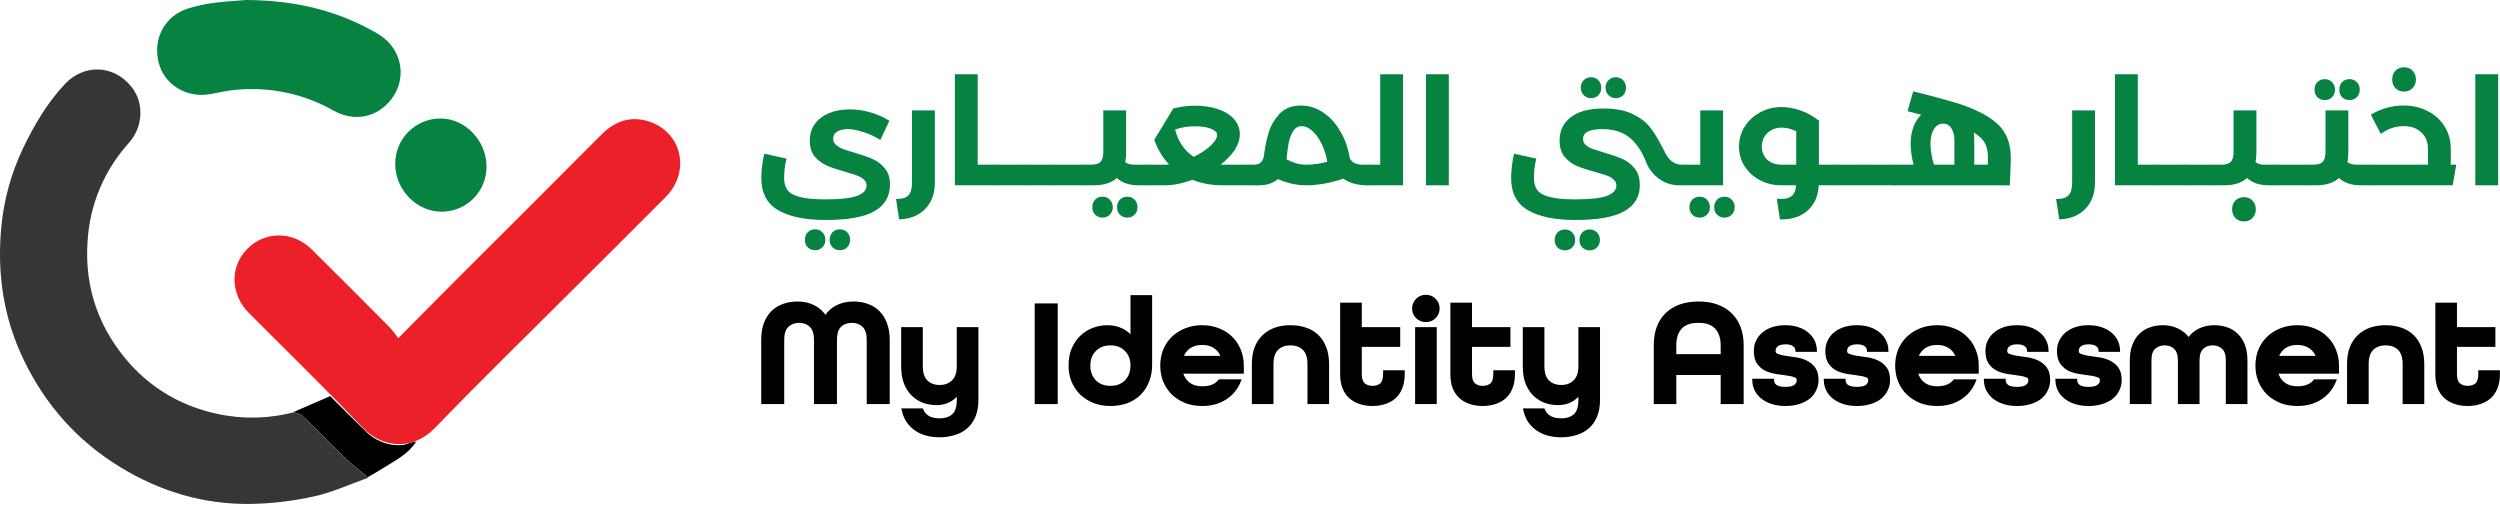
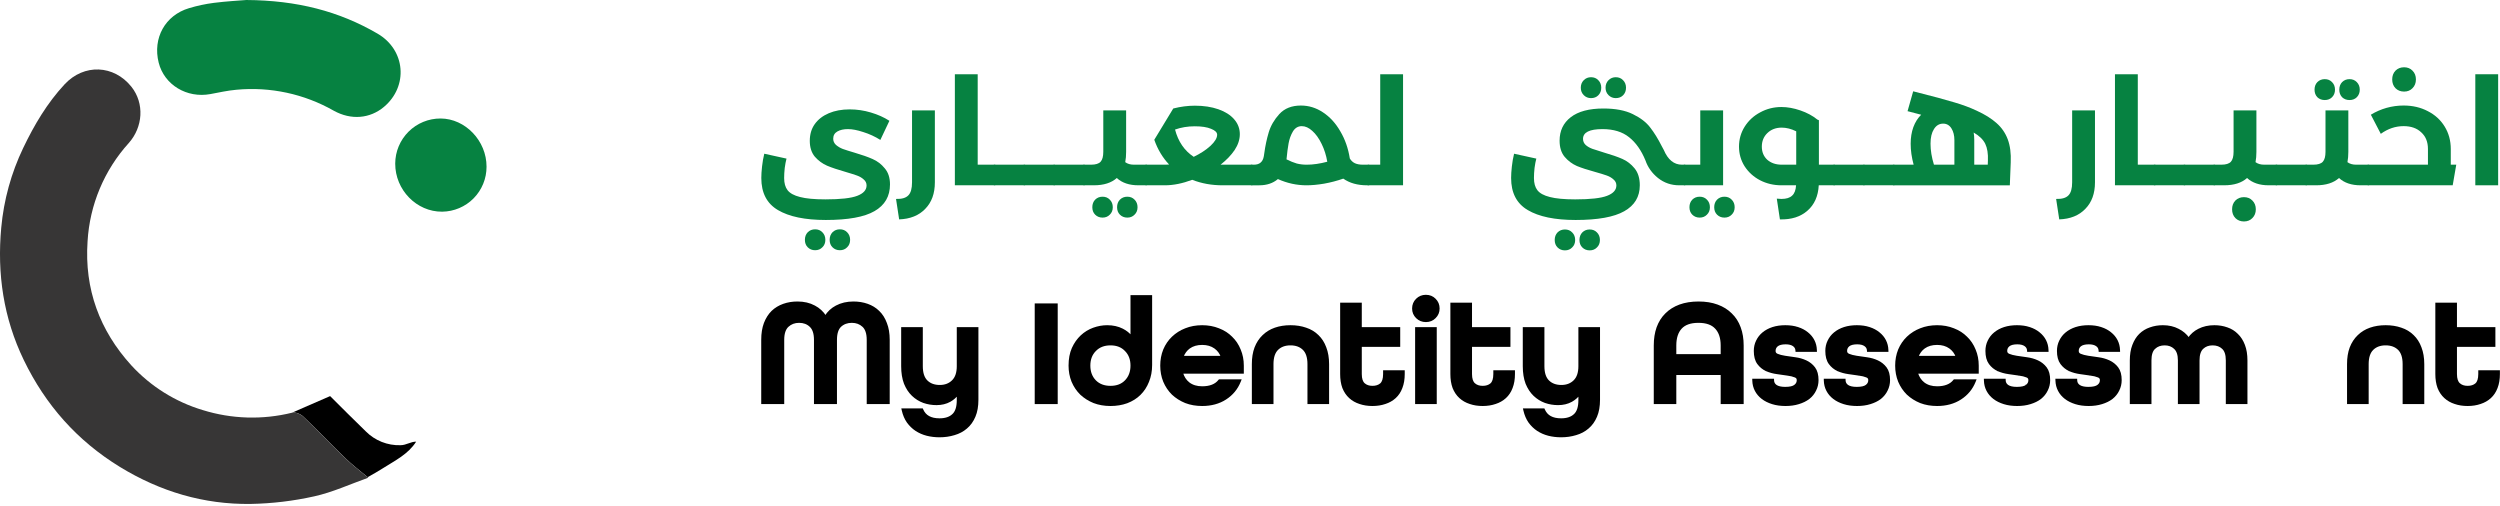
<svg xmlns="http://www.w3.org/2000/svg" width="1350" height="273" viewBox="0 0 1350 273" fill="none">
  <path d="M157.729 222.828C159.507 222.398 162.327 223.564 163.761 224.941C171.544 232.35 178.953 240.161 186.707 247.638C190.091 250.917 193.896 253.795 198.543 257.676C201.373 256.134 204.18 254.486 206.966 252.734C213.333 248.68 220.436 245.267 224.72 238.498C221.775 238.45 219.385 240.41 216.287 240.41C212.818 240.521 209.362 239.916 206.137 238.633C202.911 237.35 199.984 235.416 197.539 232.953C191.028 226.691 184.68 220.256 178.265 213.898" fill="black" />
  <path d="M198.858 257.973C188.982 261.473 179.564 265.851 169.66 268.031C158.404 270.543 146.925 271.914 135.395 272.123C109.992 272.477 86.492 265.431 64.723 252.122C41.634 237.963 24.568 218.66 12.866 194.462C1.881 171.785 -1.638 147.73 0.676 122.92C2.035 107.988 6.05 93.418 12.531 79.898C18.545 67.354 25.448 55.7 34.874 45.546C45.391 34.246 61.51 35.03 70.947 46.828C78.126 55.834 77.19 68.645 69.541 77.23C56.275 91.88 48.421 110.628 47.284 130.358C45.535 156.115 53.804 178.448 70.908 197.283C81.356 208.659 94.68 217.006 109.476 221.442C125.129 226.309 141.816 226.798 157.728 222.857C159.506 222.427 162.327 223.593 163.761 224.97C171.543 232.38 178.953 240.191 186.706 247.667C190.148 251.004 194.058 253.929 198.858 257.973Z" fill="#373636" />
-   <path d="M215.043 182.644C226.975 170.627 237.74 159.699 248.572 148.876C273.946 123.493 299.415 98.205 324.722 72.726C331.979 65.431 340.488 62.458 350.211 65.527C368.319 71.263 373.07 92.717 359.494 106.351C342.763 123.152 325.987 139.899 309.167 156.592C284.31 181.373 259.232 205.867 234.872 231.088C222.758 243.641 206.276 241.786 196.065 231.136C175.921 210.102 155.108 189.748 134.524 169.154C124.399 159.03 123.95 144.02 133.568 134.354C143.186 124.688 158.167 124.64 168.397 134.736C182.594 148.752 196.648 162.902 210.712 177.051C212.268 178.826 213.715 180.694 215.043 182.644Z" fill="#EC2028" />
  <path d="M133.026 0C160.456 0.201 183.047 6.033 203.88 18.165C219.024 26.98 220.601 46.608 207.293 57.756C199.788 64.027 189.654 65.022 180.198 59.763C164.263 50.698 145.926 46.752 127.672 48.463C122.959 48.883 118.303 49.925 113.637 50.795C100.874 53.166 88.713 45.814 85.692 33.844C82.355 20.632 89.133 8.27 102.088 4.407C106.486 3.086 110.985 2.127 115.54 1.539C122.443 0.669 129.403 0.306 133.026 0Z" fill="#068241" />
  <path d="M262.732 90.003C262.755 96.396 260.249 102.539 255.76 107.092C251.272 111.644 245.166 114.238 238.773 114.306C224.967 114.42 213.38 102.546 213.418 88.339C213.438 81.864 216.029 75.662 220.62 71.096C225.211 66.529 231.428 63.973 237.903 63.988C251.278 64.027 262.77 76.063 262.732 90.003Z" fill="#068241" />
  <path d="M1336.67 40.094H1349V100.056H1336.67V40.094Z" fill="#068241" />
  <path d="M1326.38 88.925L1324.46 100.053H1278.9C1277.84 100.053 1277.3 98.185 1277.3 94.449C1277.3 90.766 1277.84 88.925 1278.9 88.925H1311.09V80.439C1311.09 76.65 1309.89 73.661 1307.48 71.473C1305.14 69.231 1301.96 68.111 1297.96 68.111C1293.58 68.111 1289.47 69.498 1285.63 72.273L1280.26 61.946C1282.88 60.345 1285.68 59.117 1288.67 58.264C1291.71 57.41 1294.81 56.983 1297.96 56.983C1302.81 56.983 1307.16 57.997 1311.01 60.025C1314.9 61.999 1317.94 64.775 1320.13 68.351C1322.32 71.927 1323.42 75.956 1323.42 80.439V88.925H1326.38ZM1298.2 49.457C1296.33 49.457 1294.78 48.844 1293.55 47.616C1292.38 46.389 1291.79 44.814 1291.79 42.893C1291.79 40.971 1292.38 39.397 1293.55 38.169C1294.78 36.942 1296.33 36.328 1298.2 36.328C1300.07 36.328 1301.59 36.942 1302.76 38.169C1303.99 39.397 1304.6 40.971 1304.6 42.893C1304.6 44.814 1303.99 46.389 1302.76 47.616C1301.59 48.844 1300.07 49.457 1298.2 49.457Z" fill="#068241" />
  <path d="M1278.91 88.931C1279.98 88.931 1280.51 90.772 1280.51 94.455C1280.51 98.191 1279.98 100.059 1278.91 100.059H1274.67C1269.81 100.059 1265.94 98.751 1263.06 96.136C1260.12 98.751 1256.01 100.059 1250.73 100.059H1245.37C1244.3 100.059 1243.77 98.191 1243.77 94.455C1243.77 90.772 1244.3 88.931 1245.37 88.931H1249.21C1251.66 88.931 1253.37 88.397 1254.33 87.33C1255.29 86.262 1255.77 84.474 1255.77 81.966V59.63H1268.1V82.046C1268.1 84.021 1267.94 85.862 1267.62 87.57C1268.85 88.477 1270.4 88.931 1272.27 88.931H1278.91ZM1268.74 54.026C1267.14 54.026 1265.81 53.519 1264.74 52.505C1263.73 51.438 1263.22 50.077 1263.22 48.422C1263.22 46.768 1263.73 45.407 1264.74 44.339C1265.81 43.272 1267.14 42.738 1268.74 42.738C1270.34 42.738 1271.65 43.272 1272.67 44.339C1273.73 45.407 1274.27 46.768 1274.27 48.422C1274.27 50.077 1273.73 51.438 1272.67 52.505C1271.65 53.519 1270.34 54.026 1268.74 54.026ZM1255.37 54.026C1253.77 54.026 1252.44 53.519 1251.37 52.505C1250.36 51.438 1249.85 50.077 1249.85 48.422C1249.85 46.768 1250.36 45.407 1251.37 44.339C1252.44 43.272 1253.77 42.738 1255.37 42.738C1256.97 42.738 1258.28 43.272 1259.3 44.339C1260.36 45.407 1260.9 46.768 1260.9 48.422C1260.9 50.077 1260.36 51.438 1259.3 52.505C1258.28 53.519 1256.97 54.026 1255.37 54.026Z" fill="#068241" />
  <path d="M1245.35 88.934C1246.42 88.934 1246.95 90.775 1246.95 94.457C1246.95 98.193 1246.42 100.061 1245.35 100.061H1229.26C1228.19 100.061 1227.66 98.193 1227.66 94.457C1227.66 90.775 1228.19 88.934 1229.26 88.934H1245.35Z" fill="#068241" />
  <path d="M1229.27 88.928C1230.33 88.928 1230.87 90.769 1230.87 94.451C1230.87 98.187 1230.33 100.055 1229.27 100.055H1225.02C1220.17 100.055 1216.3 98.748 1213.41 96.133C1210.48 98.748 1206.37 100.055 1201.09 100.055H1195.72C1194.65 100.055 1194.12 98.187 1194.12 94.451C1194.12 90.769 1194.65 88.928 1195.72 88.928H1199.56C1202.02 88.928 1203.73 88.394 1204.69 87.326C1205.65 86.259 1206.13 84.471 1206.13 81.963V59.627H1218.46V82.043C1218.46 84.017 1218.3 85.859 1217.98 87.567C1219.21 88.474 1220.75 88.928 1222.62 88.928H1229.27ZM1211.73 119.589C1209.87 119.589 1208.32 118.975 1207.09 117.748C1205.92 116.52 1205.33 114.946 1205.33 113.025C1205.33 111.103 1205.92 109.529 1207.09 108.301C1208.32 107.074 1209.87 106.46 1211.73 106.46C1213.6 106.46 1215.12 107.074 1216.3 108.301C1217.52 109.529 1218.14 111.103 1218.14 113.025C1218.14 114.946 1217.52 116.52 1216.3 117.748C1215.12 118.975 1213.6 119.589 1211.73 119.589Z" fill="#068241" />
  <path d="M1195.71 88.934C1196.78 88.934 1197.31 90.775 1197.31 94.457C1197.31 98.193 1196.78 100.061 1195.71 100.061H1179.62C1178.55 100.061 1178.02 98.193 1178.02 94.457C1178.02 90.775 1178.55 88.934 1179.62 88.934H1195.71Z" fill="#068241" />
  <path d="M1179.6 88.934C1180.67 88.934 1181.2 90.775 1181.2 94.457C1181.2 98.193 1180.67 100.061 1179.6 100.061H1163.51C1162.44 100.061 1161.91 98.193 1161.91 94.457C1161.91 90.775 1162.44 88.934 1163.51 88.934H1179.6Z" fill="#068241" />
  <path d="M1163.54 88.928C1164.61 88.928 1165.14 90.769 1165.14 94.452C1165.14 98.188 1164.61 100.056 1163.54 100.056H1142.08V40.094H1154.41V88.928H1163.54Z" fill="#068241" />
  <path d="M1110.31 107.421C1113.41 107.527 1115.62 106.887 1116.96 105.499C1118.29 104.165 1118.96 101.817 1118.96 98.454V59.627H1131.29V98.454C1131.29 104.485 1129.55 109.262 1126.08 112.784C1122.67 116.36 1117.97 118.255 1111.99 118.468L1110.31 107.421Z" fill="#068241" />
  <path d="M1067.46 59.794C1071.89 61.822 1075.47 64.064 1078.19 66.519C1080.91 68.92 1082.91 71.829 1084.19 75.245C1085.47 78.661 1086.01 82.824 1085.79 87.734L1085.31 100.062H1022.63C1021.56 100.062 1021.03 98.194 1021.03 94.458C1021.03 90.776 1021.56 88.934 1022.63 88.934H1033.36C1032.29 84.985 1031.76 81.222 1031.76 77.647C1031.76 74.338 1032.24 71.349 1033.2 68.68C1034.21 65.958 1035.63 63.717 1037.44 61.956C1035.36 61.368 1032.9 60.728 1030.08 60.034L1033.12 49.307C1043.69 51.975 1051.13 53.977 1055.45 55.311C1059.83 56.592 1063.83 58.086 1067.46 59.794ZM1042.48 77.567C1042.48 81.196 1043.1 84.985 1044.33 88.934H1055.37V75.645C1055.37 73.137 1054.84 71.029 1053.77 69.321C1052.7 67.613 1051.21 66.759 1049.29 66.759C1047.21 66.759 1045.55 67.746 1044.33 69.721C1043.1 71.642 1042.48 74.257 1042.48 77.567ZM1073.47 86.773C1073.63 82.984 1073.15 79.942 1072.03 77.647C1070.9 75.352 1068.82 73.323 1065.78 71.562C1065.99 72.683 1066.1 74.044 1066.1 75.645V88.934H1073.39L1073.47 86.773Z" fill="#068241" />
  <path d="M1022.62 88.934C1023.69 88.934 1024.22 90.775 1024.22 94.457C1024.22 98.193 1023.69 100.061 1022.62 100.061H1006.53C1005.46 100.061 1004.93 98.193 1004.93 94.457C1004.93 90.775 1005.46 88.934 1006.53 88.934H1022.62Z" fill="#068241" />
  <path d="M1006.51 88.934C1007.58 88.934 1008.11 90.775 1008.11 94.457C1008.11 98.193 1007.58 100.061 1006.51 100.061H990.419C989.352 100.061 988.818 98.193 988.818 94.457C988.818 90.775 989.352 88.934 990.419 88.934H1006.51Z" fill="#068241" />
  <path d="M990.455 88.931C991.522 88.931 992.056 90.772 992.056 94.455C992.056 98.191 991.522 100.059 990.455 100.059H982.129C981.809 105.93 979.781 110.493 976.045 113.748C972.309 117.057 967.345 118.632 961.154 118.472L959.473 107.264C960.647 107.371 961.474 107.424 961.955 107.424C964.57 107.424 966.491 106.837 967.719 105.663C969 104.542 969.72 102.674 969.88 100.059H961.955C957.792 100.059 953.949 99.151 950.427 97.337C946.957 95.522 944.182 93.014 942.101 89.812C940.073 86.609 939.059 83.06 939.059 79.164C939.059 75.268 940.073 71.692 942.101 68.437C944.182 65.128 946.984 62.539 950.507 60.671C954.029 58.75 957.845 57.789 961.955 57.789C965.21 57.789 968.626 58.403 972.202 59.63C975.778 60.858 978.847 62.512 981.408 64.594L982.209 64.914V88.931H990.455ZM951.387 79.164C951.387 82.1 952.375 84.475 954.349 86.289C956.377 88.05 958.966 88.931 962.115 88.931H969.96V70.918C967.292 69.584 964.677 68.917 962.115 68.917C958.966 68.917 956.377 69.904 954.349 71.879C952.375 73.8 951.387 76.229 951.387 79.164Z" fill="#068241" />
  <path d="M930.474 59.627V100.055H909.66C908.592 100.055 908.059 98.187 908.059 94.451C908.059 90.769 908.592 88.928 909.66 88.928H918.146V59.627H930.474ZM931.195 117.508C929.594 117.508 928.259 116.974 927.192 115.907C926.178 114.893 925.671 113.558 925.671 111.904C925.671 110.249 926.178 108.888 927.192 107.821C928.259 106.753 929.594 106.22 931.195 106.22C932.796 106.22 934.104 106.753 935.118 107.821C936.185 108.888 936.719 110.249 936.719 111.904C936.719 113.558 936.185 114.893 935.118 115.907C934.104 116.974 932.796 117.508 931.195 117.508ZM917.825 117.508C916.224 117.508 914.89 116.974 913.823 115.907C912.809 114.893 912.302 113.558 912.302 111.904C912.302 110.249 912.809 108.888 913.823 107.821C914.89 106.753 916.224 106.22 917.825 106.22C919.427 106.22 920.734 106.753 921.748 107.821C922.816 108.888 923.349 110.249 923.349 111.904C923.349 113.558 922.816 114.893 921.748 115.907C920.734 116.974 919.427 117.508 917.825 117.508Z" fill="#068241" />
  <path d="M859.154 52.985C857.607 52.985 856.299 52.452 855.232 51.384C854.164 50.317 853.63 48.982 853.63 47.381C853.63 45.727 854.164 44.366 855.232 43.298C856.299 42.231 857.607 41.697 859.154 41.697C860.755 41.697 862.063 42.231 863.077 43.298C864.144 44.366 864.678 45.727 864.678 47.381C864.678 49.036 864.144 50.397 863.077 51.464C862.063 52.478 860.755 52.985 859.154 52.985ZM872.524 52.985C870.976 52.985 869.668 52.452 868.601 51.384C867.534 50.317 867 48.982 867 47.381C867 45.727 867.534 44.366 868.601 43.298C869.668 42.231 870.976 41.697 872.524 41.697C874.125 41.697 875.432 42.231 876.446 43.298C877.514 44.366 878.048 45.727 878.048 47.381C878.048 49.036 877.514 50.397 876.446 51.464C875.432 52.478 874.125 52.985 872.524 52.985ZM909.67 88.93C910.737 88.93 911.271 90.772 911.271 94.454C911.271 98.19 910.737 100.058 909.67 100.058H906.788C902.465 100.058 898.649 98.751 895.34 96.136C892.084 93.52 889.816 90.345 888.535 86.609C886.293 81.165 883.358 77.002 879.729 74.12C876.1 71.185 871.296 69.717 865.319 69.717C858.327 69.717 854.831 71.478 854.831 75.001C854.831 76.282 855.312 77.376 856.272 78.283C857.233 79.137 858.434 79.831 859.875 80.365C861.369 80.898 863.451 81.565 866.119 82.366C870.175 83.54 873.484 84.688 876.046 85.808C878.608 86.929 880.823 88.637 882.691 90.932C884.559 93.227 885.493 96.269 885.493 100.058C885.493 106.249 882.691 110.919 877.087 114.068C871.536 117.217 862.783 118.792 850.828 118.792C839.621 118.792 831.001 117.004 824.97 113.428C818.993 109.905 816.004 104.141 816.004 96.136C816.004 94.374 816.137 92.293 816.404 89.891C816.671 87.436 817.071 85.141 817.605 83.006L829.613 85.648C829.24 87.036 828.92 88.717 828.653 90.692C828.439 92.666 828.333 94.481 828.333 96.136C828.333 98.911 828.946 101.099 830.174 102.7C831.455 104.355 833.696 105.582 836.899 106.383C840.154 107.237 844.717 107.664 850.588 107.664C858.754 107.664 864.491 107.023 867.8 105.742C871.163 104.461 872.844 102.593 872.844 100.138C872.844 98.858 872.337 97.79 871.323 96.936C870.362 96.029 869.135 95.308 867.64 94.775C866.146 94.241 864.064 93.6 861.396 92.853C857.446 91.786 854.164 90.718 851.549 89.651C848.987 88.53 846.772 86.876 844.904 84.688C843.09 82.499 842.182 79.591 842.182 75.961C842.182 70.624 844.184 66.408 848.187 63.312C852.243 60.164 858.14 58.589 865.879 58.589C872.337 58.589 877.621 59.603 881.73 61.631C885.893 63.659 889.015 66.061 891.097 68.836C893.232 71.558 895.313 74.921 897.341 78.924L898.462 81.005C900.704 86.289 903.959 88.93 908.229 88.93H909.67ZM858.434 135.203C856.833 135.203 855.498 134.669 854.431 133.602C853.417 132.588 852.91 131.254 852.91 129.599C852.91 127.945 853.417 126.584 854.431 125.516C855.498 124.449 856.833 123.915 858.434 123.915C860.035 123.915 861.343 124.449 862.357 125.516C863.424 126.584 863.958 127.945 863.958 129.599C863.958 131.254 863.424 132.588 862.357 133.602C861.343 134.669 860.035 135.203 858.434 135.203ZM845.064 135.203C843.463 135.203 842.129 134.669 841.062 133.602C840.048 132.588 839.541 131.254 839.541 129.599C839.541 127.945 840.048 126.584 841.062 125.516C842.129 124.449 843.463 123.915 845.064 123.915C846.665 123.915 847.973 124.449 848.987 125.516C850.055 126.584 850.588 127.945 850.588 129.599C850.588 131.254 850.055 132.588 848.987 133.602C847.973 134.669 846.665 135.203 845.064 135.203Z" fill="#068241" />
-   <path d="M770.025 40.094H782.354V100.056H770.025V40.094Z" fill="#068241" />
  <path d="M757.647 40.094V100.056H738.994C737.926 100.056 737.393 98.188 737.393 94.452C737.393 90.769 737.926 88.928 738.994 88.928H745.318V40.094H757.647Z" fill="#068241" />
  <path d="M738.986 88.935C740.054 88.935 740.587 90.776 740.587 94.459C740.587 98.195 740.054 100.063 738.986 100.063H738.186C733.062 100.063 728.792 98.862 725.377 96.46C722.014 97.634 718.545 98.541 714.969 99.182C711.447 99.769 708.298 100.063 705.523 100.063C700.239 100.063 695.089 98.942 690.072 96.7C687.403 98.942 684.068 100.063 680.065 100.063H675.902C674.835 100.063 674.301 98.195 674.301 94.459C674.301 90.776 674.835 88.935 675.902 88.935H677.023C678.624 88.935 679.851 88.561 680.705 87.814C681.613 87.067 682.2 85.919 682.467 84.371L682.707 82.77C683.24 78.821 684.041 75.058 685.108 71.482C686.176 67.906 688.097 64.597 690.872 61.555C693.701 58.513 697.571 56.992 702.481 56.992C706.75 56.992 710.726 58.22 714.409 60.675C718.145 63.13 721.267 66.546 723.776 70.922C726.337 75.245 728.045 80.129 728.899 85.572C729.593 86.746 730.5 87.6 731.621 88.134C732.742 88.668 734.236 88.935 736.104 88.935H738.986ZM694.715 86.053C696.743 87.067 698.585 87.814 700.239 88.294C701.947 88.721 703.735 88.935 705.603 88.935C709.019 88.935 712.728 88.401 716.731 87.334C716.144 83.864 715.13 80.662 713.689 77.727C712.248 74.738 710.566 72.39 708.645 70.682C706.777 68.974 704.882 68.12 702.961 68.12C700.933 68.12 699.332 69.081 698.158 71.002C697.037 72.923 696.263 75.058 695.836 77.407C695.409 79.755 695.035 82.637 694.715 86.053Z" fill="#068241" />
  <path d="M675.91 88.933C676.977 88.933 677.511 90.774 677.511 94.457C677.511 98.193 676.977 100.061 675.91 100.061H660.139C654.268 100.061 648.824 99.073 643.807 97.099C638.524 99.073 633.613 100.061 629.077 100.061H618.91C617.842 100.061 617.309 98.193 617.309 94.457C617.309 90.774 617.842 88.933 618.91 88.933H629.077L631.318 88.853C627.796 85.117 625.127 80.66 623.313 75.483L633.56 58.591C637.509 57.577 641.406 57.07 645.248 57.07C649.998 57.07 654.215 57.711 657.897 58.992C661.58 60.273 664.435 62.087 666.463 64.436C668.491 66.784 669.505 69.452 669.505 72.441C669.505 75.323 668.571 78.178 666.703 81.007C664.835 83.782 662.3 86.424 659.098 88.933H660.139H675.91ZM634.521 69.959C636.229 76.471 639.591 81.381 644.608 84.69C648.237 82.928 651.252 80.954 653.654 78.766C656.056 76.524 657.257 74.523 657.257 72.761C657.257 71.481 656.163 70.413 653.974 69.559C651.84 68.652 648.904 68.198 645.168 68.198C641.379 68.198 637.83 68.785 634.521 69.959Z" fill="#068241" />
  <path d="M618.914 88.928C619.982 88.928 620.515 90.769 620.515 94.451C620.515 98.187 619.982 100.055 618.914 100.055H614.671C609.815 100.055 605.945 98.748 603.063 96.133C600.128 98.748 596.018 100.055 590.734 100.055H585.371C584.303 100.055 583.77 98.187 583.77 94.451C583.77 90.769 584.303 88.928 585.371 88.928H589.213C591.668 88.928 593.376 88.394 594.337 87.326C595.298 86.259 595.778 84.471 595.778 81.963V59.627H608.107V82.043C608.107 84.017 607.947 85.859 607.626 87.567C608.854 88.474 610.402 88.928 612.27 88.928H618.914ZM608.747 117.508C607.146 117.508 605.812 116.974 604.744 115.907C603.73 114.893 603.223 113.558 603.223 111.904C603.223 110.249 603.73 108.888 604.744 107.821C605.812 106.753 607.146 106.22 608.747 106.22C610.348 106.22 611.656 106.753 612.67 107.821C613.737 108.888 614.271 110.249 614.271 111.904C614.271 113.558 613.737 114.893 612.67 115.907C611.656 116.974 610.348 117.508 608.747 117.508ZM595.378 117.508C593.777 117.508 592.442 116.974 591.375 115.907C590.361 114.893 589.854 113.558 589.854 111.904C589.854 110.249 590.361 108.888 591.375 107.821C592.442 106.753 593.777 106.22 595.378 106.22C596.979 106.22 598.286 106.753 599.3 107.821C600.368 108.888 600.902 110.249 600.902 111.904C600.902 113.558 600.368 114.893 599.3 115.907C598.286 116.974 596.979 117.508 595.378 117.508Z" fill="#068241" />
  <path d="M585.357 88.934C586.424 88.934 586.958 90.775 586.958 94.457C586.958 98.193 586.424 100.061 585.357 100.061H569.265C568.198 100.061 567.664 98.193 567.664 94.457C567.664 90.775 568.198 88.934 569.265 88.934H585.357Z" fill="#068241" />
  <path d="M569.251 88.934C570.318 88.934 570.852 90.775 570.852 94.457C570.852 98.193 570.318 100.061 569.251 100.061H553.16C552.092 100.061 551.559 98.193 551.559 94.457C551.559 90.775 552.092 88.934 553.16 88.934H569.251Z" fill="#068241" />
  <path d="M553.146 88.934C554.213 88.934 554.747 90.775 554.747 94.457C554.747 98.193 554.213 100.061 553.146 100.061H537.054C535.987 100.061 535.453 98.193 535.453 94.457C535.453 90.775 535.987 88.934 537.054 88.934H553.146Z" fill="#068241" />
  <path d="M537.082 88.928C538.149 88.928 538.683 90.769 538.683 94.452C538.683 98.188 538.149 100.056 537.082 100.056H515.627V40.094H527.956V88.928H537.082Z" fill="#068241" />
  <path d="M483.854 107.421C486.949 107.527 489.164 106.887 490.498 105.499C491.832 104.165 492.5 101.817 492.5 98.454V59.627H504.828V98.454C504.828 104.485 503.094 109.262 499.625 112.784C496.209 116.36 491.512 118.255 485.535 118.468L483.854 107.421Z" fill="#068241" />
  <path d="M445.932 118.79C434.724 118.79 426.105 117.002 420.074 113.427C414.096 109.904 411.107 104.14 411.107 96.135C411.107 94.373 411.241 92.292 411.508 89.89C411.775 87.435 412.175 85.14 412.709 83.005L424.717 85.647C424.343 87.035 424.023 88.716 423.756 90.691C423.543 92.665 423.436 94.48 423.436 96.135C423.436 98.91 424.05 101.098 425.277 102.699C426.558 104.354 428.8 105.581 432.002 106.382C435.258 107.236 439.821 107.663 445.692 107.663C453.858 107.663 459.595 107.022 462.904 105.741C466.266 104.46 467.947 102.592 467.947 100.137C467.947 98.856 467.44 97.789 466.426 96.935C465.466 96.028 464.238 95.307 462.744 94.773C461.249 94.24 459.141 93.573 456.419 92.772C452.47 91.651 449.214 90.557 446.652 89.49C444.091 88.369 441.876 86.741 440.008 84.606C438.193 82.418 437.286 79.563 437.286 76.04C437.286 72.571 438.166 69.582 439.928 67.074C441.742 64.512 444.277 62.538 447.533 61.15C450.789 59.762 454.551 59.068 458.821 59.068C462.717 59.068 466.533 59.629 470.269 60.749C474.058 61.87 477.394 63.365 480.276 65.233L475.393 75.56C472.511 73.745 469.442 72.331 466.186 71.317C462.984 70.25 460.209 69.716 457.86 69.716C455.565 69.716 453.671 70.143 452.176 70.997C450.682 71.851 449.935 73.158 449.935 74.919C449.935 76.2 450.415 77.294 451.376 78.202C452.39 79.109 453.644 79.856 455.138 80.443C456.633 80.977 458.741 81.644 461.463 82.445C465.466 83.619 468.721 84.766 471.23 85.887C473.792 87.008 475.98 88.689 477.794 90.931C479.662 93.119 480.596 96.001 480.596 99.577C480.596 105.981 477.821 110.785 472.271 113.987C466.773 117.189 457.994 118.79 445.932 118.79ZM453.537 135.122C451.936 135.122 450.602 134.588 449.534 133.521C448.52 132.507 448.013 131.172 448.013 129.518C448.013 127.863 448.52 126.503 449.534 125.435C450.602 124.368 451.936 123.834 453.537 123.834C455.138 123.834 456.446 124.368 457.46 125.435C458.527 126.503 459.061 127.863 459.061 129.518C459.061 131.172 458.527 132.507 457.46 133.521C456.446 134.588 455.138 135.122 453.537 135.122ZM440.168 135.122C438.567 135.122 437.232 134.588 436.165 133.521C435.151 132.507 434.644 131.172 434.644 129.518C434.644 127.863 435.151 126.503 436.165 125.435C437.232 124.368 438.567 123.834 440.168 123.834C441.769 123.834 443.077 124.368 444.091 125.435C445.158 126.503 445.692 127.863 445.692 129.518C445.692 131.172 445.158 132.507 444.091 133.521C443.077 134.588 441.769 135.122 440.168 135.122Z" fill="#068241" />
  <path d="M1316.75 209.366L1316.75 209.374L1316.75 209.381C1317.59 211.472 1318.77 213.218 1320.3 214.608C1321.82 215.993 1323.61 217.014 1325.68 217.675C1327.75 218.388 1330.03 218.741 1332.51 218.741C1335 218.741 1337.28 218.388 1339.34 217.675C1341.41 217.014 1343.21 215.993 1344.73 214.608C1346.26 213.216 1347.41 211.468 1348.2 209.374C1349.04 207.224 1349.45 204.759 1349.45 201.99V200.949V200.449H1348.95H1339.27H1338.77V200.949V201.99C1338.77 204.652 1338.16 206.397 1337.07 207.378C1335.93 208.349 1334.43 208.855 1332.51 208.855C1330.6 208.855 1329.1 208.325 1327.97 207.302C1326.87 206.32 1326.26 204.599 1326.26 201.99V186.799H1346.51H1347.01V186.299V177.653V177.153H1346.51H1326.26V164.443V163.943H1325.76H1316.08H1315.58V164.443V201.99C1315.58 204.757 1315.96 207.219 1316.75 209.366Z" fill="black" stroke="black" />
  <path d="M1297.92 217.2V217.7H1298.42H1308.11H1308.61V217.2V196.625C1308.61 193.27 1308.11 190.299 1307.11 187.722C1306.17 185.154 1304.8 183.007 1303 181.296C1301.21 179.533 1299.06 178.242 1296.55 177.419C1294.05 176.545 1291.28 176.111 1288.25 176.111C1285.22 176.111 1282.45 176.545 1279.95 177.42C1277.44 178.297 1275.29 179.614 1273.5 181.376C1271.71 183.086 1270.31 185.231 1269.31 187.798L1269.31 187.798L1269.31 187.804C1268.36 190.327 1267.9 193.271 1267.9 196.625V217.2V217.7H1268.4H1278.08H1278.58V217.2V196.625C1278.58 192.908 1279.49 190.26 1281.2 188.576C1282.93 186.871 1285.26 185.998 1288.25 185.998C1291.24 185.998 1293.57 186.871 1295.31 188.576C1297.02 190.26 1297.92 192.908 1297.92 196.625V217.2Z" fill="black" stroke="black" />
-   <path d="M1233.31 206.879C1231.57 205.496 1230.36 203.641 1229.71 201.288H1262.06H1262.56V200.788V197.426C1262.56 194.377 1262 191.536 1260.89 188.909C1259.84 186.289 1258.33 184.043 1256.39 182.179C1254.49 180.26 1252.18 178.783 1249.46 177.747C1246.74 176.654 1243.78 176.111 1240.57 176.111C1237.32 176.111 1234.32 176.654 1231.6 177.748C1228.94 178.784 1226.61 180.26 1224.6 182.174C1222.65 184.038 1221.12 186.284 1220.01 188.905L1220.01 188.905L1220.01 188.913C1218.95 191.539 1218.43 194.379 1218.43 197.426C1218.43 200.473 1218.95 203.313 1220.01 205.938L1220.01 205.939L1220.01 205.947C1221.12 208.566 1222.65 210.837 1224.6 212.753L1224.6 212.758L1224.61 212.763C1226.61 214.621 1228.94 216.093 1231.6 217.182L1231.6 217.182L1231.61 217.187C1234.33 218.225 1237.32 218.741 1240.57 218.741C1245.43 218.741 1249.65 217.6 1253.21 215.298C1256.77 213.001 1259.33 209.905 1260.89 206.018L1261.17 205.332H1260.43H1250.09H1249.85L1249.7 205.52C1247.82 207.871 1244.82 209.095 1240.57 209.095C1237.62 209.095 1235.22 208.345 1233.31 206.879ZM1229.99 192.683C1230.74 190.61 1231.95 188.97 1233.62 187.745C1235.48 186.43 1237.78 185.757 1240.57 185.757C1243.31 185.757 1245.59 186.429 1247.44 187.746C1249.17 188.972 1250.41 190.612 1251.16 192.683H1229.99Z" fill="black" stroke="black" />
  <path d="M1176.56 217.2V217.7H1177.06H1186.75H1187.25V217.2V194.624C1187.25 191.487 1187.99 189.328 1189.37 188.022C1190.78 186.679 1192.58 185.998 1194.8 185.998C1197.08 185.998 1198.9 186.681 1200.32 188.022L1200.32 188.022L1200.32 188.028C1201.69 189.278 1202.44 191.429 1202.44 194.624V217.2V217.7H1202.94H1212.62H1213.12V217.2V194.624C1213.12 191.485 1212.68 188.752 1211.79 186.44C1210.9 184.09 1209.67 182.158 1208.09 180.658C1206.57 179.11 1204.74 177.977 1202.62 177.26C1200.5 176.493 1198.22 176.111 1195.78 176.111C1192.62 176.111 1189.8 176.739 1187.33 178.007C1185.1 179.132 1183.27 180.731 1181.86 182.798C1180.39 180.73 1178.51 179.131 1176.23 178.007C1173.82 176.738 1171.05 176.111 1167.95 176.111C1165.51 176.111 1163.23 176.493 1161.11 177.26C1158.98 177.978 1157.13 179.111 1155.55 180.658C1154.03 182.158 1152.83 184.091 1151.94 186.44C1151.04 188.752 1150.6 191.485 1150.6 194.624V217.2V217.7H1151.1H1160.79H1161.29V217.2V194.624C1161.29 191.429 1162.03 189.278 1163.4 188.028L1163.4 188.028L1163.41 188.022C1164.82 186.681 1166.65 185.998 1168.92 185.998C1171.15 185.998 1172.94 186.679 1174.36 188.022L1174.36 188.022L1174.36 188.028C1175.79 189.335 1176.56 191.492 1176.56 194.624V217.2Z" fill="black" stroke="black" />
  <path d="M1133.71 189.064L1133.75 189.52H1134.21H1143.81H1144.33L1144.31 189.005C1144.26 187.174 1143.83 185.473 1143.04 183.91C1142.24 182.348 1141.11 180.987 1139.65 179.825C1138.24 178.66 1136.53 177.753 1134.53 177.097L1134.37 177.572L1134.53 177.097C1132.52 176.437 1130.27 176.111 1127.78 176.111C1125.3 176.111 1123.02 176.437 1120.96 177.096L1120.96 177.096L1120.95 177.097C1118.95 177.755 1117.21 178.69 1115.74 179.909C1114.33 181.076 1113.23 182.494 1112.44 184.16C1111.65 185.781 1111.25 187.564 1111.25 189.5C1111.25 192.337 1111.83 194.617 1113.06 196.281C1114.25 197.897 1115.75 199.125 1117.56 199.961L1117.56 199.962L1117.58 199.967C1119.35 200.733 1121.24 201.251 1123.24 201.524L1123.24 201.524C1125.24 201.791 1127.11 202.057 1128.85 202.323L1128.85 202.324L1128.86 202.325C1130.57 202.535 1131.96 202.874 1133.04 203.331L1133.05 203.334L1133.06 203.338C1133.56 203.525 1133.89 203.779 1134.11 204.08C1134.32 204.381 1134.44 204.768 1134.44 205.272C1134.44 206.497 1133.95 207.471 1132.93 208.234L1132.93 208.234L1132.92 208.241C1131.98 208.986 1130.28 209.415 1127.7 209.415C1125.47 209.415 1123.85 209.021 1122.78 208.302C1121.76 207.587 1121.25 206.661 1121.2 205.491L1121.18 205.012H1120.7H1110.94H1110.42L1110.44 205.526C1110.49 207.465 1110.95 209.248 1111.8 210.868C1112.65 212.483 1113.83 213.873 1115.35 215.035C1116.87 216.197 1118.69 217.102 1120.8 217.757C1122.92 218.415 1125.27 218.741 1127.86 218.741C1130.45 218.741 1132.81 218.415 1134.93 217.758C1137.09 217.104 1138.93 216.199 1140.45 215.035L1140.45 215.035L1140.46 215.028C1141.98 213.811 1143.14 212.367 1143.94 210.696C1144.78 209.023 1145.21 207.213 1145.21 205.272C1145.21 202.487 1144.63 200.257 1143.4 198.644C1142.21 197.083 1140.7 195.885 1138.9 195.051C1137.11 194.228 1135.19 193.681 1133.14 193.408C1131.19 193.142 1129.35 192.875 1127.61 192.609C1125.9 192.346 1124.51 191.981 1123.42 191.521C1122.92 191.31 1122.57 191.037 1122.36 190.718C1122.14 190.401 1122.02 190.004 1122.02 189.5C1122.02 188.318 1122.46 187.366 1123.38 186.607C1124.34 185.855 1125.83 185.437 1127.94 185.437C1129.78 185.437 1131.16 185.8 1132.14 186.47C1133.11 187.139 1133.62 187.996 1133.71 189.064Z" fill="black" stroke="black" />
  <path d="M1095.09 189.064L1095.13 189.52H1095.59H1105.19H1105.71L1105.69 189.005C1105.64 187.174 1105.21 185.473 1104.42 183.91C1103.62 182.348 1102.49 180.987 1101.03 179.825C1099.62 178.66 1097.91 177.753 1095.91 177.097L1095.75 177.572L1095.91 177.097C1093.9 176.437 1091.65 176.111 1089.16 176.111C1086.68 176.111 1084.4 176.437 1082.34 177.096L1082.34 177.096L1082.33 177.097C1080.33 177.755 1078.59 178.69 1077.13 179.909C1075.71 181.076 1074.61 182.494 1073.82 184.16C1073.03 185.781 1072.63 187.564 1072.63 189.5C1072.63 192.337 1073.21 194.617 1074.44 196.281C1075.63 197.897 1077.13 199.125 1078.94 199.961L1078.94 199.962L1078.96 199.967C1080.74 200.733 1082.62 201.251 1084.62 201.524L1084.62 201.524C1086.63 201.791 1088.49 202.057 1090.23 202.323L1090.23 202.324L1090.24 202.325C1091.95 202.535 1093.34 202.874 1094.42 203.331L1094.43 203.334L1094.44 203.338C1094.94 203.525 1095.27 203.779 1095.49 204.08C1095.7 204.381 1095.82 204.768 1095.82 205.272C1095.82 206.497 1095.33 207.471 1094.32 208.234L1094.31 208.234L1094.31 208.241C1093.36 208.986 1091.66 209.415 1089.08 209.415C1086.85 209.415 1085.23 209.021 1084.16 208.302C1083.14 207.587 1082.63 206.661 1082.58 205.491L1082.56 205.012H1082.08H1072.32H1071.8L1071.82 205.526C1071.87 207.465 1072.33 209.248 1073.18 210.868C1074.03 212.483 1075.22 213.873 1076.73 215.035C1078.25 216.197 1080.07 217.102 1082.18 217.757C1084.3 218.415 1086.65 218.741 1089.24 218.741C1091.83 218.741 1094.19 218.415 1096.31 217.758C1098.47 217.104 1100.32 216.199 1101.84 215.035L1101.84 215.035L1101.84 215.028C1103.36 213.811 1104.52 212.367 1105.32 210.696C1106.17 209.023 1106.59 207.213 1106.59 205.272C1106.59 202.487 1106.01 200.257 1104.78 198.644C1103.59 197.083 1102.09 195.885 1100.28 195.051C1098.49 194.228 1096.57 193.681 1094.52 193.408C1092.57 193.142 1090.73 192.875 1088.99 192.609C1087.28 192.346 1085.89 191.981 1084.8 191.521C1084.3 191.31 1083.96 191.037 1083.74 190.718C1083.52 190.401 1083.4 190.004 1083.4 189.5C1083.4 188.318 1083.84 187.366 1084.76 186.607C1085.72 185.855 1087.21 185.437 1089.33 185.437C1091.17 185.437 1092.55 185.8 1093.52 186.47C1094.49 187.139 1095 187.996 1095.09 189.064Z" fill="black" stroke="black" />
  <path d="M1038.78 206.879C1037.03 205.496 1035.83 203.641 1035.17 201.288H1067.52H1068.02V200.788V197.426C1068.02 194.377 1067.47 191.536 1066.36 188.909C1065.3 186.289 1063.8 184.043 1061.85 182.179C1059.95 180.26 1057.64 178.783 1054.93 177.747C1052.21 176.654 1049.24 176.111 1046.04 176.111C1042.78 176.111 1039.79 176.654 1037.07 177.748C1034.4 178.784 1032.07 180.26 1030.07 182.174C1028.12 184.038 1026.59 186.284 1025.48 188.905L1025.48 188.905L1025.47 188.913C1024.42 191.539 1023.89 194.379 1023.89 197.426C1023.89 200.473 1024.42 203.313 1025.47 205.938L1025.47 205.939L1025.48 205.947C1026.59 208.566 1028.12 210.837 1030.06 212.753L1030.07 212.758L1030.07 212.763C1032.07 214.621 1034.4 216.093 1037.06 217.182L1037.06 217.182L1037.07 217.187C1039.79 218.225 1042.78 218.741 1046.04 218.741C1050.89 218.741 1055.11 217.6 1058.68 215.298C1062.24 213.001 1064.8 209.905 1066.36 206.018L1066.63 205.332H1065.89H1055.56H1055.32L1055.17 205.52C1053.29 207.871 1050.28 209.095 1046.04 209.095C1043.09 209.095 1040.68 208.345 1038.78 206.879ZM1035.45 192.683C1036.2 190.61 1037.41 188.97 1039.09 187.745C1040.94 186.43 1043.25 185.757 1046.04 185.757C1048.77 185.757 1051.06 186.429 1052.91 187.746C1054.63 188.972 1055.87 190.612 1056.62 192.683H1035.45Z" fill="black" stroke="black" />
  <path d="M1008.63 189.064L1008.67 189.52H1009.13H1018.73H1019.25L1019.23 189.005C1019.18 187.174 1018.75 185.473 1017.96 183.91C1017.17 182.348 1016.03 180.987 1014.57 179.825C1013.16 178.66 1011.45 177.753 1009.45 177.097L1009.3 177.572L1009.45 177.097C1007.44 176.437 1005.19 176.111 1002.7 176.111C1000.22 176.111 997.943 176.437 995.879 177.096L995.879 177.096L995.875 177.097C993.87 177.755 992.131 178.69 990.667 179.909C989.255 181.076 988.152 182.494 987.362 184.16C986.567 185.781 986.173 187.564 986.173 189.5C986.173 192.337 986.754 194.617 987.979 196.281C989.168 197.897 990.672 199.125 992.485 199.961L992.485 199.962L992.497 199.967C994.276 200.733 996.165 201.251 998.161 201.524L998.162 201.524C1000.17 201.791 1002.03 202.057 1003.77 202.323L1003.77 202.324L1003.78 202.325C1005.49 202.535 1006.88 202.874 1007.96 203.331L1007.97 203.334L1007.98 203.338C1008.48 203.525 1008.82 203.779 1009.03 204.08C1009.24 204.381 1009.36 204.768 1009.36 205.272C1009.36 206.497 1008.87 207.471 1007.86 208.234L1007.86 208.234L1007.85 208.241C1006.9 208.986 1005.2 209.415 1002.62 209.415C1000.39 209.415 998.773 209.021 997.698 208.302C996.682 207.587 996.171 206.661 996.124 205.491L996.104 205.012H995.624H985.859H985.345L985.36 205.526C985.416 207.465 985.867 209.248 986.719 210.868C987.568 212.483 988.756 213.873 990.275 215.035C991.794 216.197 993.612 217.102 995.72 217.757C997.837 218.415 1000.19 218.741 1002.79 218.741C1005.38 218.741 1007.73 218.415 1009.85 217.758C1012.01 217.104 1013.86 216.199 1015.38 215.035L1015.38 215.035L1015.39 215.028C1016.9 213.811 1018.06 212.367 1018.86 210.696C1019.71 209.023 1020.13 207.213 1020.13 205.272C1020.13 202.487 1019.55 200.257 1018.32 198.644C1017.13 197.083 1015.63 195.885 1013.82 195.051C1012.03 194.228 1010.11 193.681 1008.06 193.408C1006.11 193.142 1004.27 192.875 1002.54 192.609C1000.82 192.346 999.43 191.981 998.341 191.521C997.839 191.31 997.496 191.037 997.277 190.718C997.059 190.401 996.938 190.004 996.938 189.5C996.938 188.318 997.385 187.366 998.298 186.607C999.258 185.855 1000.75 185.437 1002.87 185.437C1004.71 185.437 1006.09 185.8 1007.06 186.47C1008.03 187.139 1008.54 187.996 1008.63 189.064Z" fill="black" stroke="black" />
  <path d="M970.013 189.064L970.054 189.52H970.511H980.114H980.629L980.613 189.005C980.557 187.174 980.133 185.473 979.339 183.91C978.545 182.348 977.413 180.987 975.953 179.825C974.542 178.66 972.831 177.753 970.83 177.097L970.674 177.572L970.83 177.097C968.818 176.437 966.567 176.111 964.083 176.111C961.598 176.111 959.322 176.437 957.258 177.096L957.258 177.096L957.254 177.097C955.249 177.755 953.51 178.69 952.046 179.909C950.634 181.076 949.531 182.494 948.741 184.16C947.946 185.781 947.552 187.564 947.552 189.5C947.552 192.337 948.133 194.617 949.358 196.281C950.547 197.897 952.051 199.125 953.864 199.961L953.864 199.962L953.876 199.967C955.655 200.733 957.544 201.251 959.539 201.524L959.541 201.524C961.546 201.791 963.414 202.057 965.146 202.323L965.154 202.324L965.161 202.325C966.868 202.535 968.257 202.874 969.341 203.331L969.35 203.334L969.359 203.338C969.858 203.525 970.195 203.779 970.409 204.08C970.623 204.381 970.744 204.768 970.744 205.272C970.744 206.497 970.252 207.471 969.235 208.234L969.235 208.234L969.226 208.241C968.278 208.986 966.579 209.415 964.001 209.415C961.772 209.415 960.152 209.021 959.076 208.302C958.061 207.587 957.55 206.661 957.503 205.491L957.483 205.012H957.003H947.238H946.724L946.738 205.526C946.795 207.465 947.246 209.248 948.098 210.868C948.947 212.483 950.135 213.873 951.654 215.035C953.173 216.197 954.991 217.102 957.099 217.757C959.216 218.415 961.573 218.741 964.164 218.741C966.755 218.741 969.111 218.415 971.227 217.758C973.389 217.104 975.235 216.199 976.756 215.035L976.756 215.035L976.764 215.028C978.283 213.811 979.443 212.367 980.237 210.696C981.086 209.023 981.509 207.213 981.509 205.272C981.509 202.487 980.927 200.257 979.697 198.644C978.508 197.083 977.005 195.885 975.196 195.051C973.413 194.228 971.493 193.681 969.439 193.408C967.489 193.142 965.647 192.875 963.915 192.609C962.204 192.346 960.809 191.981 959.72 191.521C959.218 191.31 958.875 191.037 958.656 190.718C958.438 190.401 958.317 190.004 958.317 189.5C958.317 188.318 958.764 187.366 959.677 186.607C960.636 185.855 962.131 185.437 964.246 185.437C966.086 185.437 967.465 185.8 968.438 186.47C969.409 187.139 969.919 187.996 970.013 189.064Z" fill="black" stroke="black" />
  <path d="M929.665 217.204V217.704H930.165H940.581H941.081V217.204V186.543C941.081 182.972 940.559 179.763 939.504 176.923C938.45 174.032 936.893 171.592 934.829 169.615C932.819 167.584 930.314 166.027 927.327 164.938C924.386 163.847 921.016 163.307 917.227 163.307C913.437 163.307 910.041 163.847 907.047 164.938L907.047 164.938L907.044 164.939C904.109 166.029 901.631 167.586 899.622 169.617C897.613 171.595 896.083 174.034 895.03 176.925L895.03 176.925L895.028 176.93C894.03 179.768 893.535 182.974 893.535 186.543V217.204V217.704H894.035H904.207H904.707V217.204V202.013H929.665V217.204ZM926.543 177.115L926.543 177.115L926.547 177.119C928.603 179.294 929.665 182.41 929.665 186.543V191.727H904.707V186.543C904.707 182.407 905.744 179.289 907.748 177.115C909.736 174.959 912.832 173.833 917.145 173.833C921.458 173.833 924.555 174.959 926.543 177.115Z" fill="black" stroke="black" />
  <path d="M848.608 216.522C850.289 215.583 851.696 214.354 852.828 212.839V216.085C852.828 219.867 851.945 222.447 850.303 223.964L850.303 223.964L850.297 223.969C848.628 225.562 846.218 226.393 842.993 226.393C840.61 226.393 838.673 225.956 837.153 225.115C835.64 224.277 834.513 223.022 833.767 221.328L833.636 221.029H833.31H823.626H822.998L823.139 221.642C823.694 224.043 824.585 226.132 825.82 227.9L825.82 227.9L825.827 227.908C827.107 229.661 828.614 231.118 830.347 232.272L830.347 232.272L830.353 232.276C832.136 233.427 834.084 234.275 836.195 234.822L836.198 234.823C838.357 235.367 840.622 235.639 842.993 235.639C845.804 235.639 848.456 235.259 850.947 234.497C853.45 233.785 855.629 232.633 857.477 231.036C859.386 229.433 860.868 227.365 861.925 224.847C862.99 222.367 863.511 219.36 863.511 215.845V177.658V177.158H863.011H853.328H852.828V177.658V197.752C852.828 201.353 851.901 203.979 850.129 205.722C848.336 207.486 846.026 208.38 843.156 208.38C840.168 208.38 837.835 207.507 836.102 205.802C834.39 204.117 833.484 201.47 833.484 197.752V177.658V177.158H832.984H823.301H822.801V177.658V197.752C822.801 201.319 823.295 204.425 824.298 207.057L824.298 207.057L824.303 207.069C825.356 209.631 826.749 211.748 828.489 213.405C830.22 215.053 832.205 216.291 834.439 217.115L834.439 217.115L834.449 217.118C836.672 217.884 838.979 218.266 841.366 218.266C844.096 218.266 846.515 217.69 848.608 216.522Z" fill="black" stroke="black" />
  <path d="M784.873 209.366L784.875 209.374L784.878 209.381C785.717 211.472 786.897 213.218 788.423 214.608C789.943 215.993 791.741 217.014 793.81 217.675C795.876 218.388 798.154 218.741 800.641 218.741C803.127 218.741 805.406 218.388 807.471 217.675C809.54 217.014 811.338 215.993 812.858 214.608C814.386 213.216 815.54 211.467 816.325 209.374C817.165 207.224 817.578 204.759 817.578 201.99V200.949V200.449H817.078H807.395H806.895V200.949V201.99C806.895 204.652 806.282 206.396 805.194 207.378C804.056 208.349 802.554 208.855 800.641 208.855C798.731 208.855 797.231 208.325 796.092 207.302C794.999 206.32 794.387 204.599 794.387 201.99V186.799H814.637H815.137V186.299V177.653V177.153H814.637H794.387V164.443V163.943H793.887H784.203H783.703V164.443V201.99C783.703 204.757 784.089 207.219 784.873 209.366Z" fill="black" stroke="black" />
  <path d="M764.663 217.195V217.695H765.163H774.846H775.346V217.195V177.648V177.148H774.846H765.163H764.663V177.648V217.195ZM765.056 171.439C766.4 172.761 768.046 173.424 769.964 173.424C771.93 173.424 773.58 172.765 774.875 171.436C776.217 170.114 776.892 168.492 776.892 166.6C776.892 164.659 776.22 163.009 774.875 161.684C773.58 160.354 771.93 159.695 769.964 159.695C768.046 159.695 766.4 160.358 765.056 161.68C763.709 163.006 763.035 164.657 763.035 166.6C763.035 168.494 763.712 170.117 765.056 171.439Z" fill="black" stroke="black" />
  <path d="M725.351 209.366L725.354 209.374L725.357 209.381C726.196 211.472 727.376 213.218 728.902 214.608C730.422 215.993 732.22 217.014 734.289 217.675C736.354 218.388 738.633 218.741 741.119 218.741C743.606 218.741 745.884 218.388 747.95 217.675C750.019 217.014 751.817 215.993 753.337 214.608C754.864 213.216 756.019 211.467 756.803 209.374C757.643 207.224 758.057 204.759 758.057 201.99V200.949V200.449H757.557H747.873H747.373V200.949V201.99C747.373 204.652 746.761 206.396 745.672 207.378C744.534 208.349 743.032 208.855 741.119 208.855C739.21 208.855 737.709 208.325 736.571 207.302C735.477 206.32 734.865 204.599 734.865 201.99V186.799H755.116H755.616V186.299V177.653V177.153H755.116H734.865V164.443V163.943H734.365H724.682H724.182V164.443V201.99C724.182 204.757 724.568 207.219 725.351 209.366Z" fill="black" stroke="black" />
  <path d="M706.527 217.2V217.7H707.027H716.711H717.211V217.2V196.625C717.211 193.27 716.716 190.299 715.714 187.722C714.769 185.154 713.401 183.007 711.606 181.296C709.814 179.533 707.66 178.242 705.153 177.419C702.653 176.545 699.885 176.111 696.855 176.111C693.824 176.111 691.055 176.545 688.553 177.42C686.048 178.297 683.895 179.614 682.104 181.376C680.31 183.086 678.917 185.231 677.917 187.798L677.917 187.798L677.915 187.804C676.967 190.327 676.5 193.271 676.5 196.625V217.2V217.7H677H686.684H687.184V217.2V196.625C687.184 192.908 688.089 190.26 689.801 188.576C691.534 186.871 693.867 185.998 696.855 185.998C699.844 185.998 702.177 186.871 703.91 188.576C705.622 190.26 706.527 192.908 706.527 196.625V217.2Z" fill="black" stroke="black" />
  <path d="M641.919 206.879C640.175 205.496 638.97 203.641 638.311 201.288H670.662H671.162V200.788V197.426C671.162 194.377 670.608 191.536 669.496 188.909C668.441 186.289 666.94 184.043 664.991 182.179C663.094 180.26 660.783 178.783 658.068 177.747C655.346 176.654 652.381 176.111 649.179 176.111C645.923 176.111 642.93 176.654 640.206 177.748C637.545 178.784 635.211 180.26 633.209 182.174C631.259 184.038 629.729 186.284 628.619 188.905L628.619 188.905L628.615 188.913C627.559 191.539 627.033 194.379 627.033 197.426C627.033 200.473 627.559 203.313 628.615 205.938L628.615 205.939L628.619 205.947C629.728 208.566 631.257 210.837 633.204 212.753L633.209 212.758L633.215 212.763C635.214 214.621 637.544 216.093 640.201 217.182L640.201 217.182L640.212 217.187C642.934 218.225 645.925 218.741 649.179 218.741C654.034 218.741 658.254 217.6 661.819 215.298C665.377 213.001 667.94 209.905 669.498 206.018L669.773 205.332H669.034H658.7H658.459L658.309 205.52C656.427 207.871 653.424 209.095 649.179 209.095C646.23 209.095 643.822 208.345 641.919 206.879ZM638.592 192.683C639.341 190.61 640.554 188.97 642.229 187.745C644.081 186.43 646.387 185.757 649.179 185.757C651.915 185.757 654.196 186.429 656.05 187.746C657.776 188.972 659.014 190.612 659.765 192.683H638.592Z" fill="black" stroke="black" />
  <path d="M608.544 217.271L608.544 217.271L608.552 217.268C611.269 216.232 613.58 214.782 615.479 212.915C617.429 210.996 618.931 208.696 619.986 206.021C621.098 203.339 621.65 200.365 621.65 197.107V160.361V159.861H621.15H611.466H610.966V160.361V181.844C609.696 180.233 608.063 178.928 606.078 177.928C603.718 176.712 600.979 176.113 597.877 176.113C595.429 176.113 592.985 176.551 590.547 177.423C588.096 178.3 585.895 179.644 583.948 181.45C582.048 183.208 580.493 185.427 579.275 188.093L579.275 188.093L579.273 188.098C578.1 190.738 577.521 193.852 577.521 197.427C577.521 200.475 578.047 203.314 579.104 205.94L579.104 205.94L579.107 205.948C580.217 208.568 581.745 210.838 583.693 212.754L583.698 212.759L583.703 212.764C585.702 214.622 588.033 216.095 590.689 217.184L590.689 217.184L590.7 217.188C593.422 218.226 596.413 218.742 599.667 218.742C602.865 218.742 605.826 218.254 608.544 217.271ZM607.852 205.726L607.852 205.726C605.847 207.8 603.138 208.856 599.667 208.856C596.198 208.856 593.459 207.8 591.398 205.724C589.332 203.588 588.286 200.837 588.286 197.427C588.286 194.016 589.333 191.294 591.396 189.213L591.396 189.213L591.401 189.209C593.462 187.08 596.2 185.999 599.667 185.999C603.134 185.999 605.842 187.079 607.848 189.205L607.848 189.205L607.856 189.213C609.92 191.294 610.966 194.016 610.966 197.427C610.966 200.838 609.92 203.59 607.852 205.726Z" fill="black" stroke="black" />
  <path d="M559.246 217.205V217.705H559.746H570.162H570.662V217.205V164.848V164.348H570.162H559.746H559.246V164.848V217.205Z" fill="black" stroke="black" />
  <path d="M512.94 216.522C514.621 215.583 516.028 214.354 517.16 212.839V216.085C517.16 219.867 516.277 222.447 514.635 223.964L514.635 223.964L514.629 223.969C512.96 225.562 510.551 226.393 507.325 226.393C504.942 226.393 503.005 225.956 501.485 225.115C499.973 224.277 498.845 223.022 498.1 221.328L497.968 221.029H497.642H487.958H487.33L487.471 221.642C488.026 224.043 488.917 226.132 490.152 227.9L490.152 227.9L490.159 227.908C491.439 229.661 492.946 231.118 494.679 232.272L494.679 232.272L494.685 232.276C496.468 233.427 498.416 234.275 500.527 234.822L500.53 234.823C502.689 235.367 504.954 235.639 507.325 235.639C510.136 235.639 512.788 235.259 515.279 234.497C517.782 233.785 519.961 232.633 521.809 231.036C523.719 229.433 525.2 227.365 526.258 224.847C527.322 222.366 527.843 219.36 527.843 215.845V177.658V177.158H527.343H517.66H517.16V177.658V197.752C517.16 201.353 516.233 203.979 514.461 205.722C512.668 207.486 510.358 208.38 507.488 208.38C504.5 208.38 502.167 207.507 500.434 205.802C498.722 204.117 497.816 201.47 497.816 197.752V177.658V177.158H497.316H487.633H487.133V177.658V197.752C487.133 201.319 487.627 204.425 488.63 207.057L488.63 207.057L488.635 207.069C489.688 209.631 491.081 211.748 492.822 213.405C494.552 215.053 496.537 216.291 498.771 217.115L498.771 217.115L498.781 217.118C501.004 217.884 503.311 218.266 505.698 218.266C508.428 218.266 510.847 217.69 512.94 216.522Z" fill="black" stroke="black" />
  <path d="M422.48 217.704H422.98V217.204V183.501C422.98 179.993 423.833 177.57 425.423 176.103C427.059 174.594 429.078 173.833 431.513 173.833C434.005 173.833 436.02 174.596 437.597 176.097L437.597 176.097L437.603 176.103C439.193 177.57 440.045 179.993 440.045 183.501V217.204V217.704H440.545H450.961H451.461V217.204V183.501C451.461 179.991 452.288 177.566 453.826 176.1C455.459 174.595 457.503 173.833 459.994 173.833C462.429 173.833 464.448 174.594 466.084 176.103C467.674 177.57 468.527 179.993 468.527 183.501V217.204V217.704H469.027H479.442H479.942V217.204V183.501C479.942 180.094 479.448 177.122 478.445 174.596C477.501 172.03 476.162 169.91 474.42 168.251C472.737 166.597 470.721 165.359 468.379 164.536C466.043 163.715 463.545 163.307 460.889 163.307C457.403 163.307 454.31 164.015 451.623 165.446C449.183 166.723 447.224 168.545 445.748 170.904C444.226 168.546 442.244 166.724 439.804 165.447C437.17 164.014 434.103 163.307 430.618 163.307C427.962 163.307 425.464 163.715 423.128 164.536C420.786 165.359 418.744 166.596 417.009 168.248L417.009 168.248L417.003 168.254C415.317 169.912 413.979 172.03 412.982 174.593L412.982 174.593L412.98 174.599C412.031 177.123 411.564 180.094 411.564 183.501V217.204V217.704H412.064H422.48Z" fill="black" stroke="black" />
</svg>